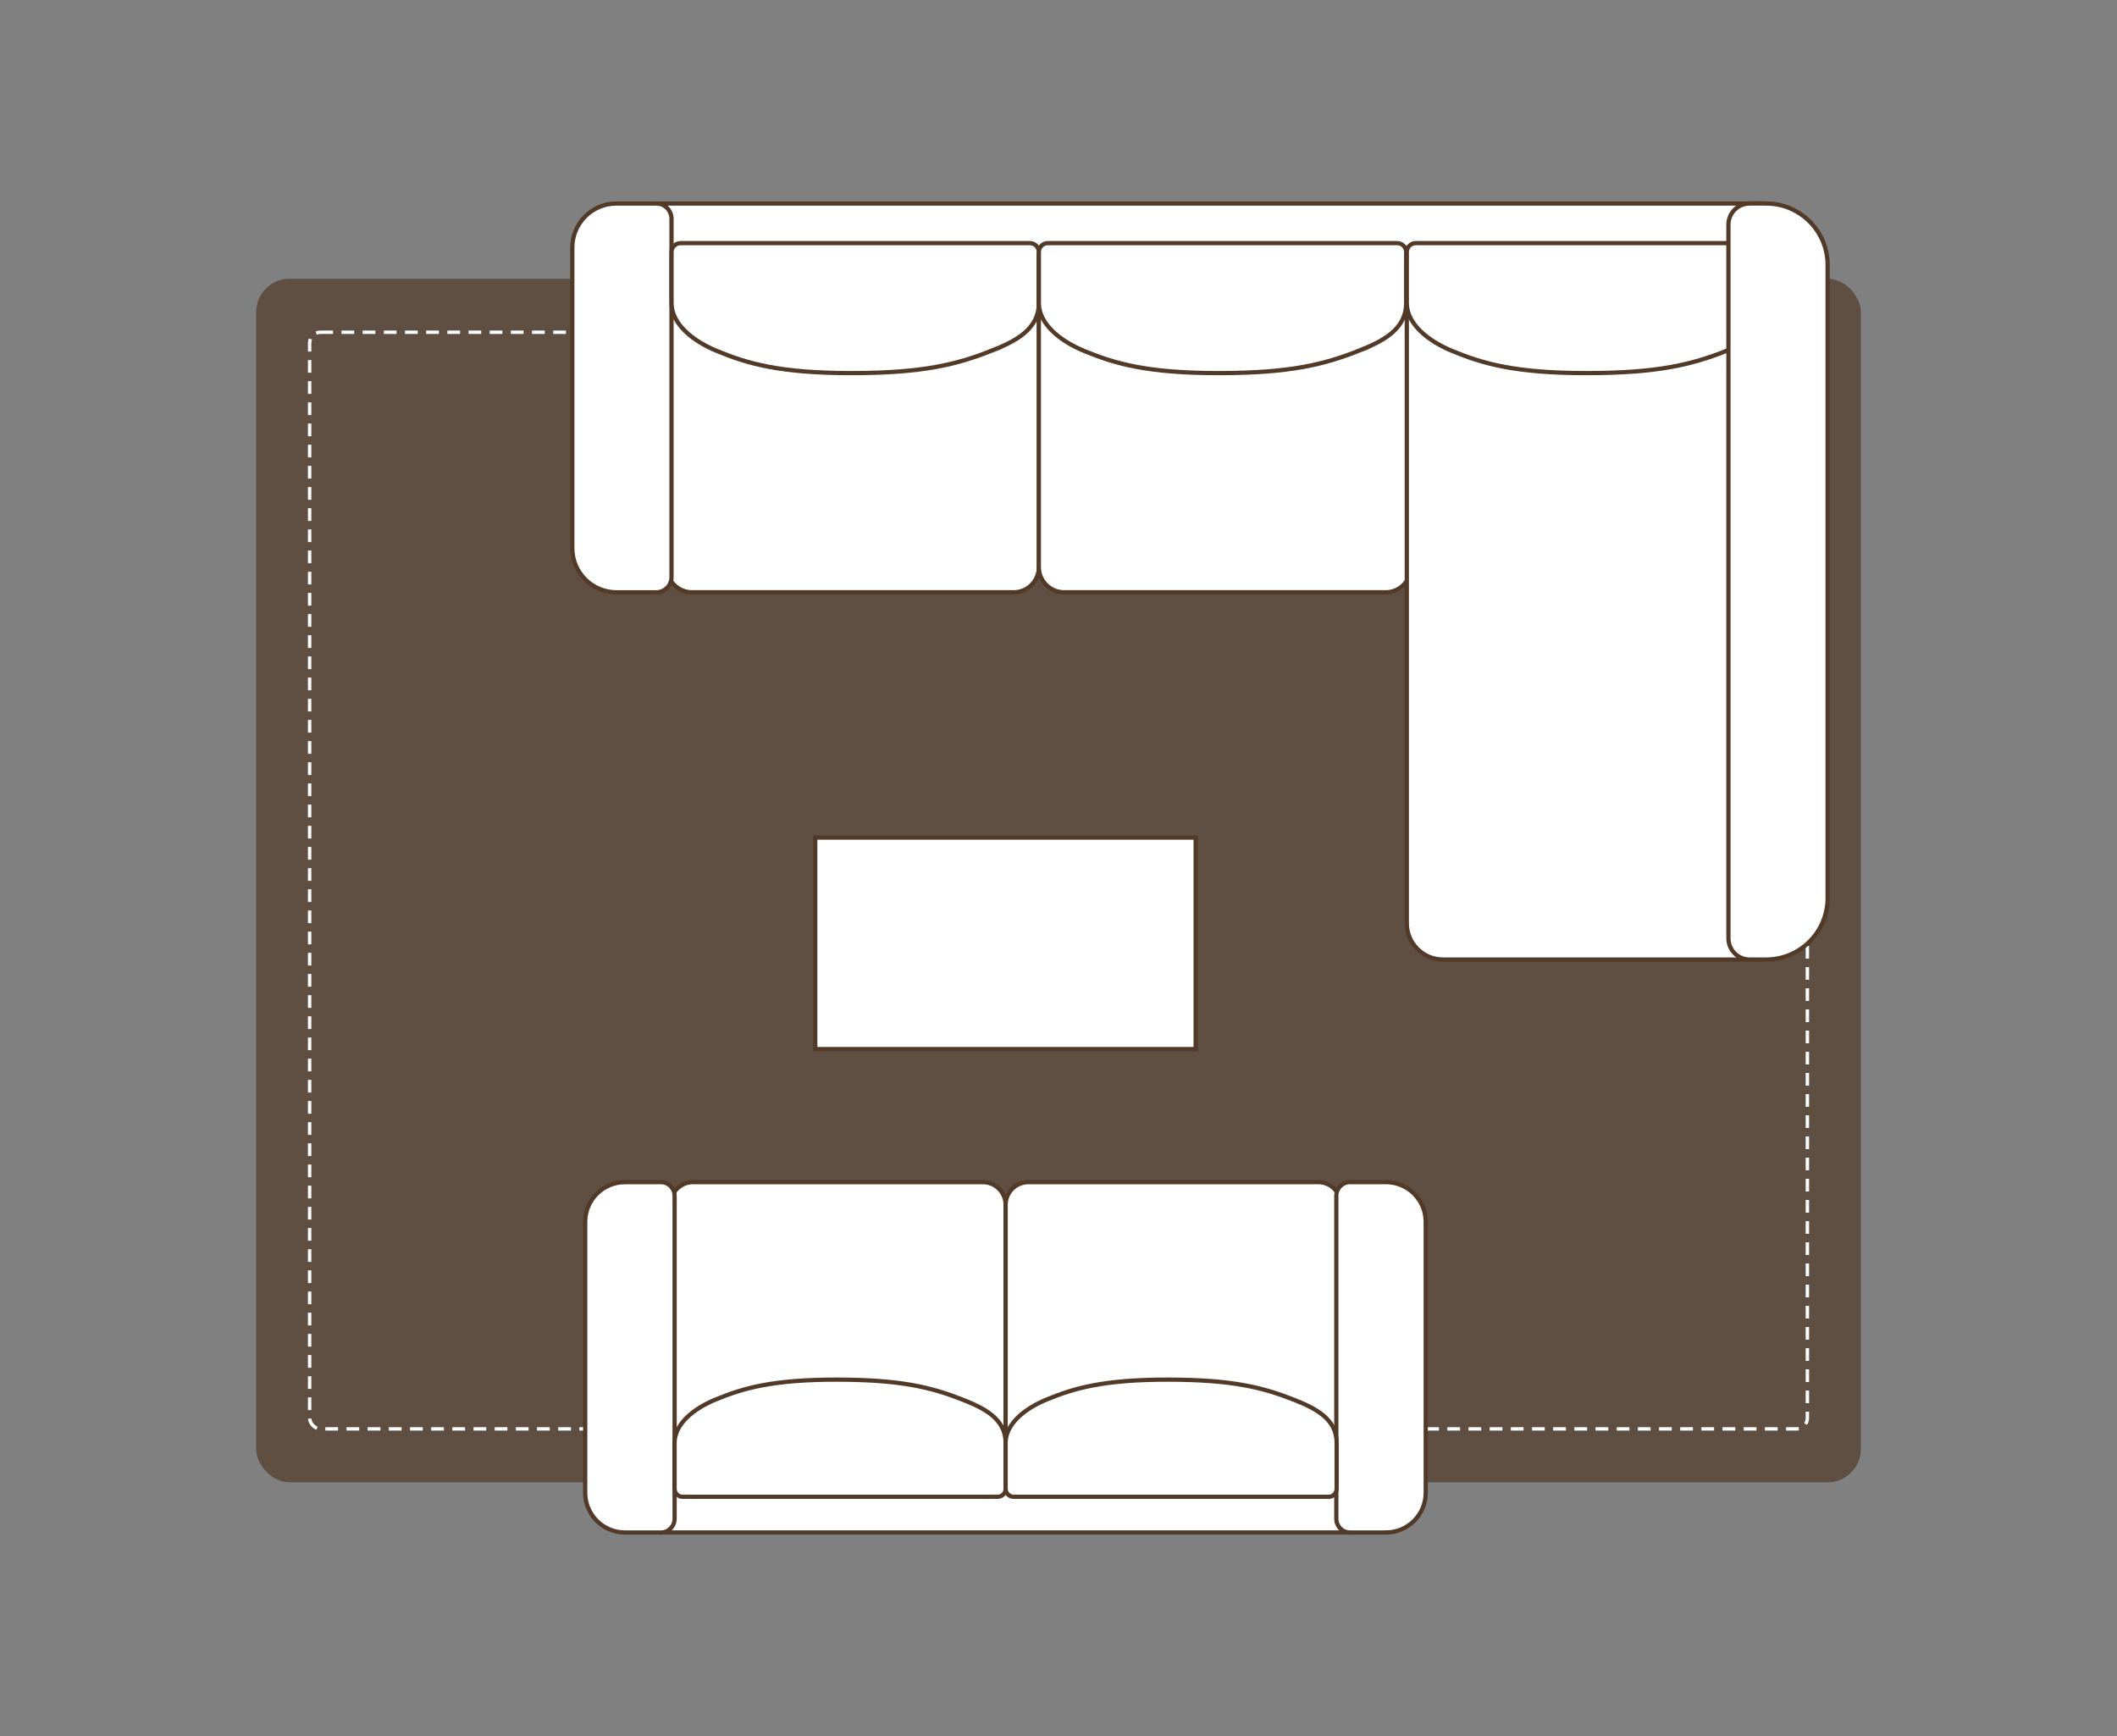
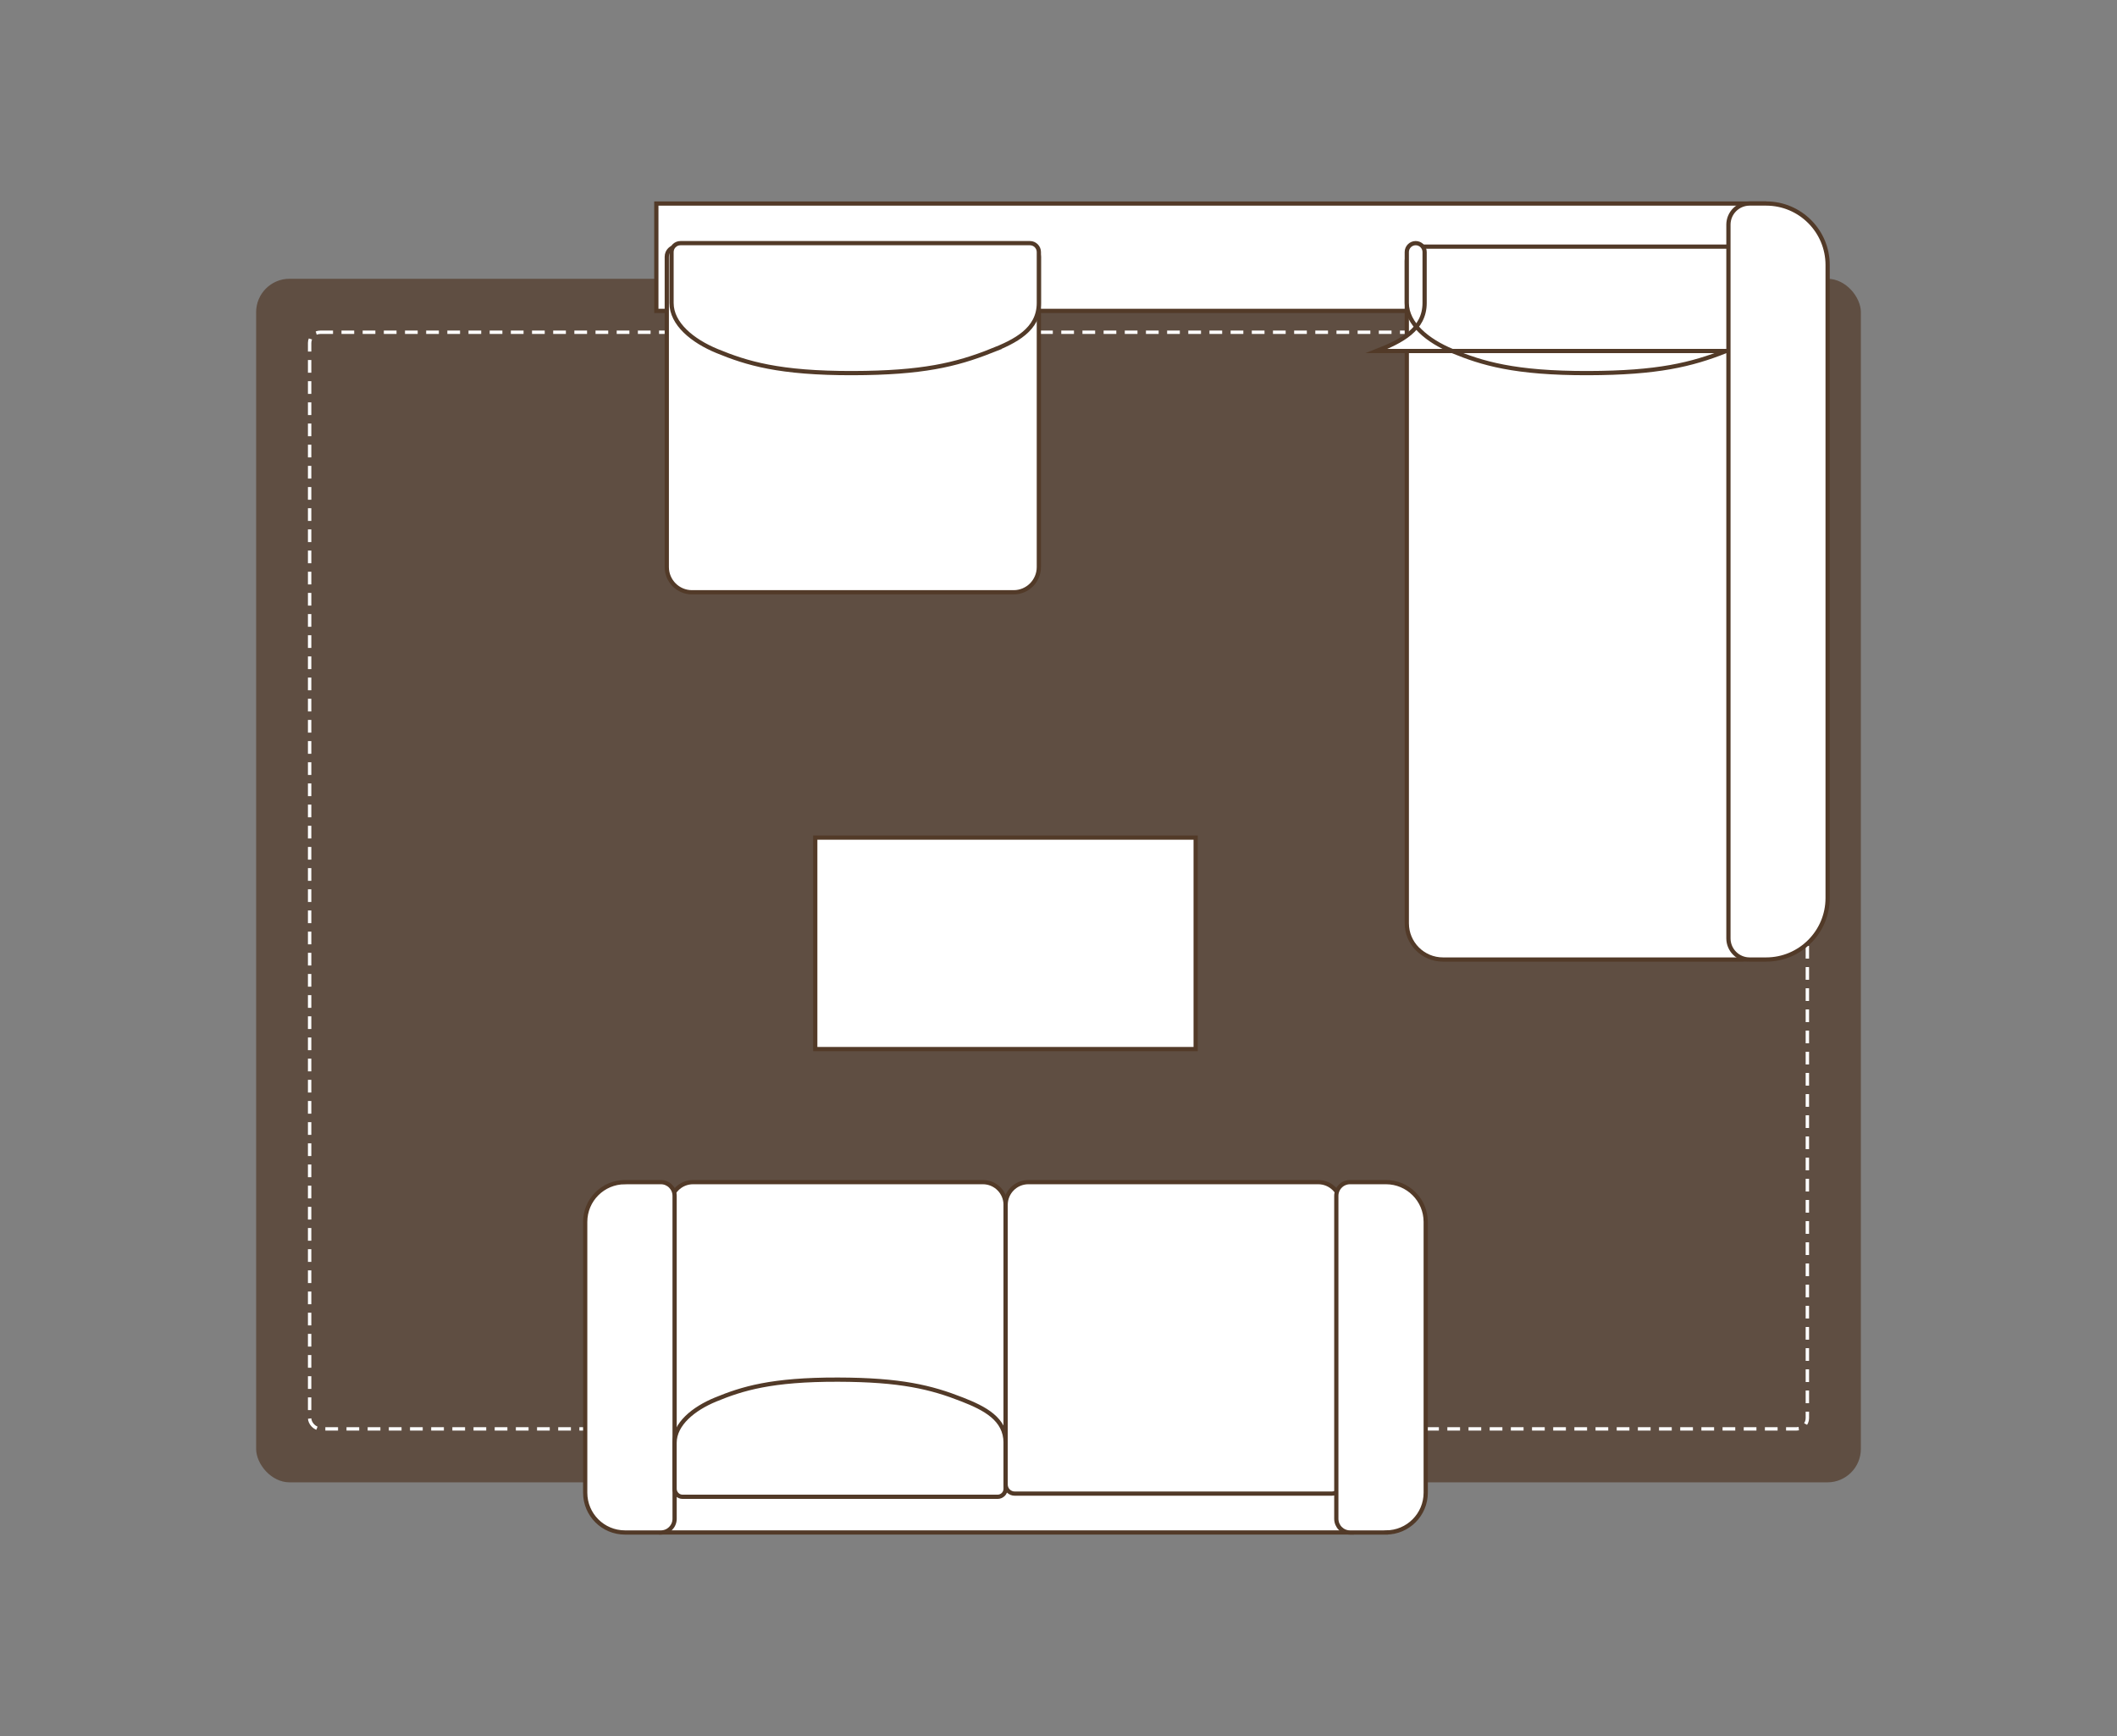
<svg xmlns="http://www.w3.org/2000/svg" viewBox="0 0 1000 820" data-name="图层 1" id="_图层_1">
  <rect x="0" y="0" width="1000" height="820" fill="#808080" stroke="none" />
  <defs>
    <style>
      .cls-1 {
        fill: #523a28;
        opacity: .7;
      }

      .cls-2 {
        fill: #fff;
        stroke: #523a28;
        stroke-width: 2px;
      }

      .cls-2, .cls-3 {
        stroke-miterlimit: 10;
      }

      .cls-3 {
        fill: none;
        stroke: #fff;
        stroke-dasharray: 6 4;
        stroke-width: 1.6px;
      }
    </style>
  </defs>
  <rect ry="15.79" rx="15.79" height="568.51" width="758.02" y="131.67" x="120.99" class="cls-1" />
  <rect ry="5.05" rx="5.05" height="517.98" width="707.48" y="156.94" x="146.26" class="cls-3" />
  <g>
    <rect height="45.7" width="326.36" y="678.16" x="312.19" class="cls-2" />
    <path d="M327.36,558.38h136.93c5.92,0,10.73,4.81,10.73,10.73v132.11c0,2.37-1.92,4.29-4.29,4.29h-149.8c-2.37,0-4.29-1.92-4.29-4.29v-132.11c0-5.92,4.81-10.73,10.73-10.73Z" class="cls-2" />
    <path d="M295.2,558.38h16.99c3.57,0,6.47,2.9,6.47,6.47v152.55c0,3.57-2.9,6.47-6.47,6.47h-16.99c-10.36,0-18.77-8.41-18.77-18.77v-127.94c0-10.36,8.41-18.77,18.77-18.77Z" class="cls-2" />
    <path d="M454.57,661.07c-14.8-5.82-29.11-9.33-58.69-9.4-31.53-.08-45.3,4.24-57.85,9.4-10.44,4.29-19.38,11.58-19.38,20.45v21.69c0,2.1,1.7,3.8,3.8,3.8h148.77c2.1,0,3.8-1.7,3.8-3.8v-21.69c0-11.29-9.94-16.32-20.45-20.45Z" class="cls-2" />
    <path d="M485.75,558.38h136.93c5.92,0,10.73,4.81,10.73,10.73v132.11c0,2.37-1.92,4.29-4.29,4.29h-149.8c-2.37,0-4.29-1.92-4.29-4.29v-132.11c0-5.92,4.81-10.73,10.73-10.73Z" class="cls-2" />
    <path transform="translate(1304.69 1282.25) rotate(180)" d="M650,558.38h16.99c3.57,0,6.47,2.9,6.47,6.47v152.55c0,3.57-2.9,6.47-6.47,6.47h-16.99c-10.36,0-18.77-8.41-18.77-18.77v-127.94c0-10.36,8.41-18.77,18.77-18.77Z" class="cls-2" />
-     <path d="M610.94,661.07c-14.8-5.82-29.11-9.33-58.69-9.4-31.53-.08-45.3,4.24-57.85,9.4-10.44,4.29-19.38,11.58-19.38,20.45v21.69c0,2.1,1.7,3.8,3.8,3.8h148.77c2.1,0,3.8-1.7,3.8-3.8v-21.69c0-11.29-9.94-16.32-20.45-20.45Z" class="cls-2" />
  </g>
  <rect height="99.89" width="179.69" y="395.64" x="385.1" class="cls-2" />
  <g>
    <rect height="50.71" width="523.37" y="96.14" x="310.03" class="cls-2" />
    <path d="M319.73,116.5h166.23c2.63,0,4.76,2.13,4.76,4.76v146.6c0,6.57-5.33,11.9-11.9,11.9h-151.95c-6.57,0-11.9-5.33-11.9-11.9V121.26c0-2.63,2.13-4.76,4.76-4.76Z" class="cls-2" />
-     <path d="M291.17,96.14h18.86c3.96,0,7.17,3.21,7.17,7.17v169.28c0,3.96-3.21,7.17-7.17,7.17h-18.86c-11.49,0-20.83-9.33-20.83-20.83V116.96c0-11.49,9.33-20.83,20.83-20.83Z" class="cls-2" />
    <path d="M468.03,165.81c-16.42,6.46-32.3,10.35-65.12,10.43-34.99.09-50.27-4.7-64.2-10.43-11.59-4.77-21.5-12.85-21.5-22.69v-24.06c0-2.33,1.89-4.21,4.21-4.21h165.09c2.33,0,4.21,1.89,4.21,4.21v24.06c0,12.53-11.03,18.11-22.69,22.69Z" class="cls-2" />
-     <path d="M495.48,116.5h166.23c2.63,0,4.76,2.13,4.76,4.76v146.6c0,6.57-5.33,11.9-11.9,11.9h-151.95c-6.57,0-11.9-5.33-11.9-11.9V121.26c0-2.63,2.13-4.76,4.76-4.76Z" class="cls-2" />
-     <path d="M641.54,165.81c-16.42,6.46-32.3,10.35-65.12,10.43-34.99.09-50.27-4.7-64.2-10.43-11.59-4.77-21.5-12.85-21.5-22.69v-24.06c0-2.33,1.89-4.21,4.21-4.21h165.09c2.33,0,4.21,1.89,4.21,4.21v24.06c0,12.53-11.03,18.11-22.69,22.69Z" class="cls-2" />
    <path d="M671.36,116.5h162.08c3.77,0,6.84,3.06,6.84,6.84v312.8c0,9.43-7.66,17.09-17.09,17.09h-141.57c-9.43,0-17.09-7.66-17.09-17.09V123.34c0-3.77,3.06-6.84,6.84-6.84Z" class="cls-2" />
-     <path d="M815.34,165.81c-16.42,6.46-32.3,10.35-65.12,10.43-34.99.09-50.27-4.7-64.2-10.43-11.59-4.77-21.5-12.85-21.5-22.69v-24.06c0-2.33,1.89-4.21,4.21-4.21h165.09c2.33,0,4.21,1.89,4.21,4.21v24.06c0,12.53-11.03,18.11-22.69,22.69Z" class="cls-2" />
+     <path d="M815.34,165.81c-16.42,6.46-32.3,10.35-65.12,10.43-34.99.09-50.27-4.7-64.2-10.43-11.59-4.77-21.5-12.85-21.5-22.69v-24.06c0-2.33,1.89-4.21,4.21-4.21c2.33,0,4.21,1.89,4.21,4.21v24.06c0,12.53-11.03,18.11-22.69,22.69Z" class="cls-2" />
    <path transform="translate(1679.76 549.37) rotate(-180)" d="M845.49,96.14h7.81c5.52,0,10.01,4.48,10.01,10.01v337.08c0,5.52-4.48,10.01-10.01,10.01h-7.81c-16.03,0-29.04-13.01-29.04-29.04V125.18c0-16.03,13.01-29.04,29.04-29.04Z" class="cls-2" />
  </g>
</svg>